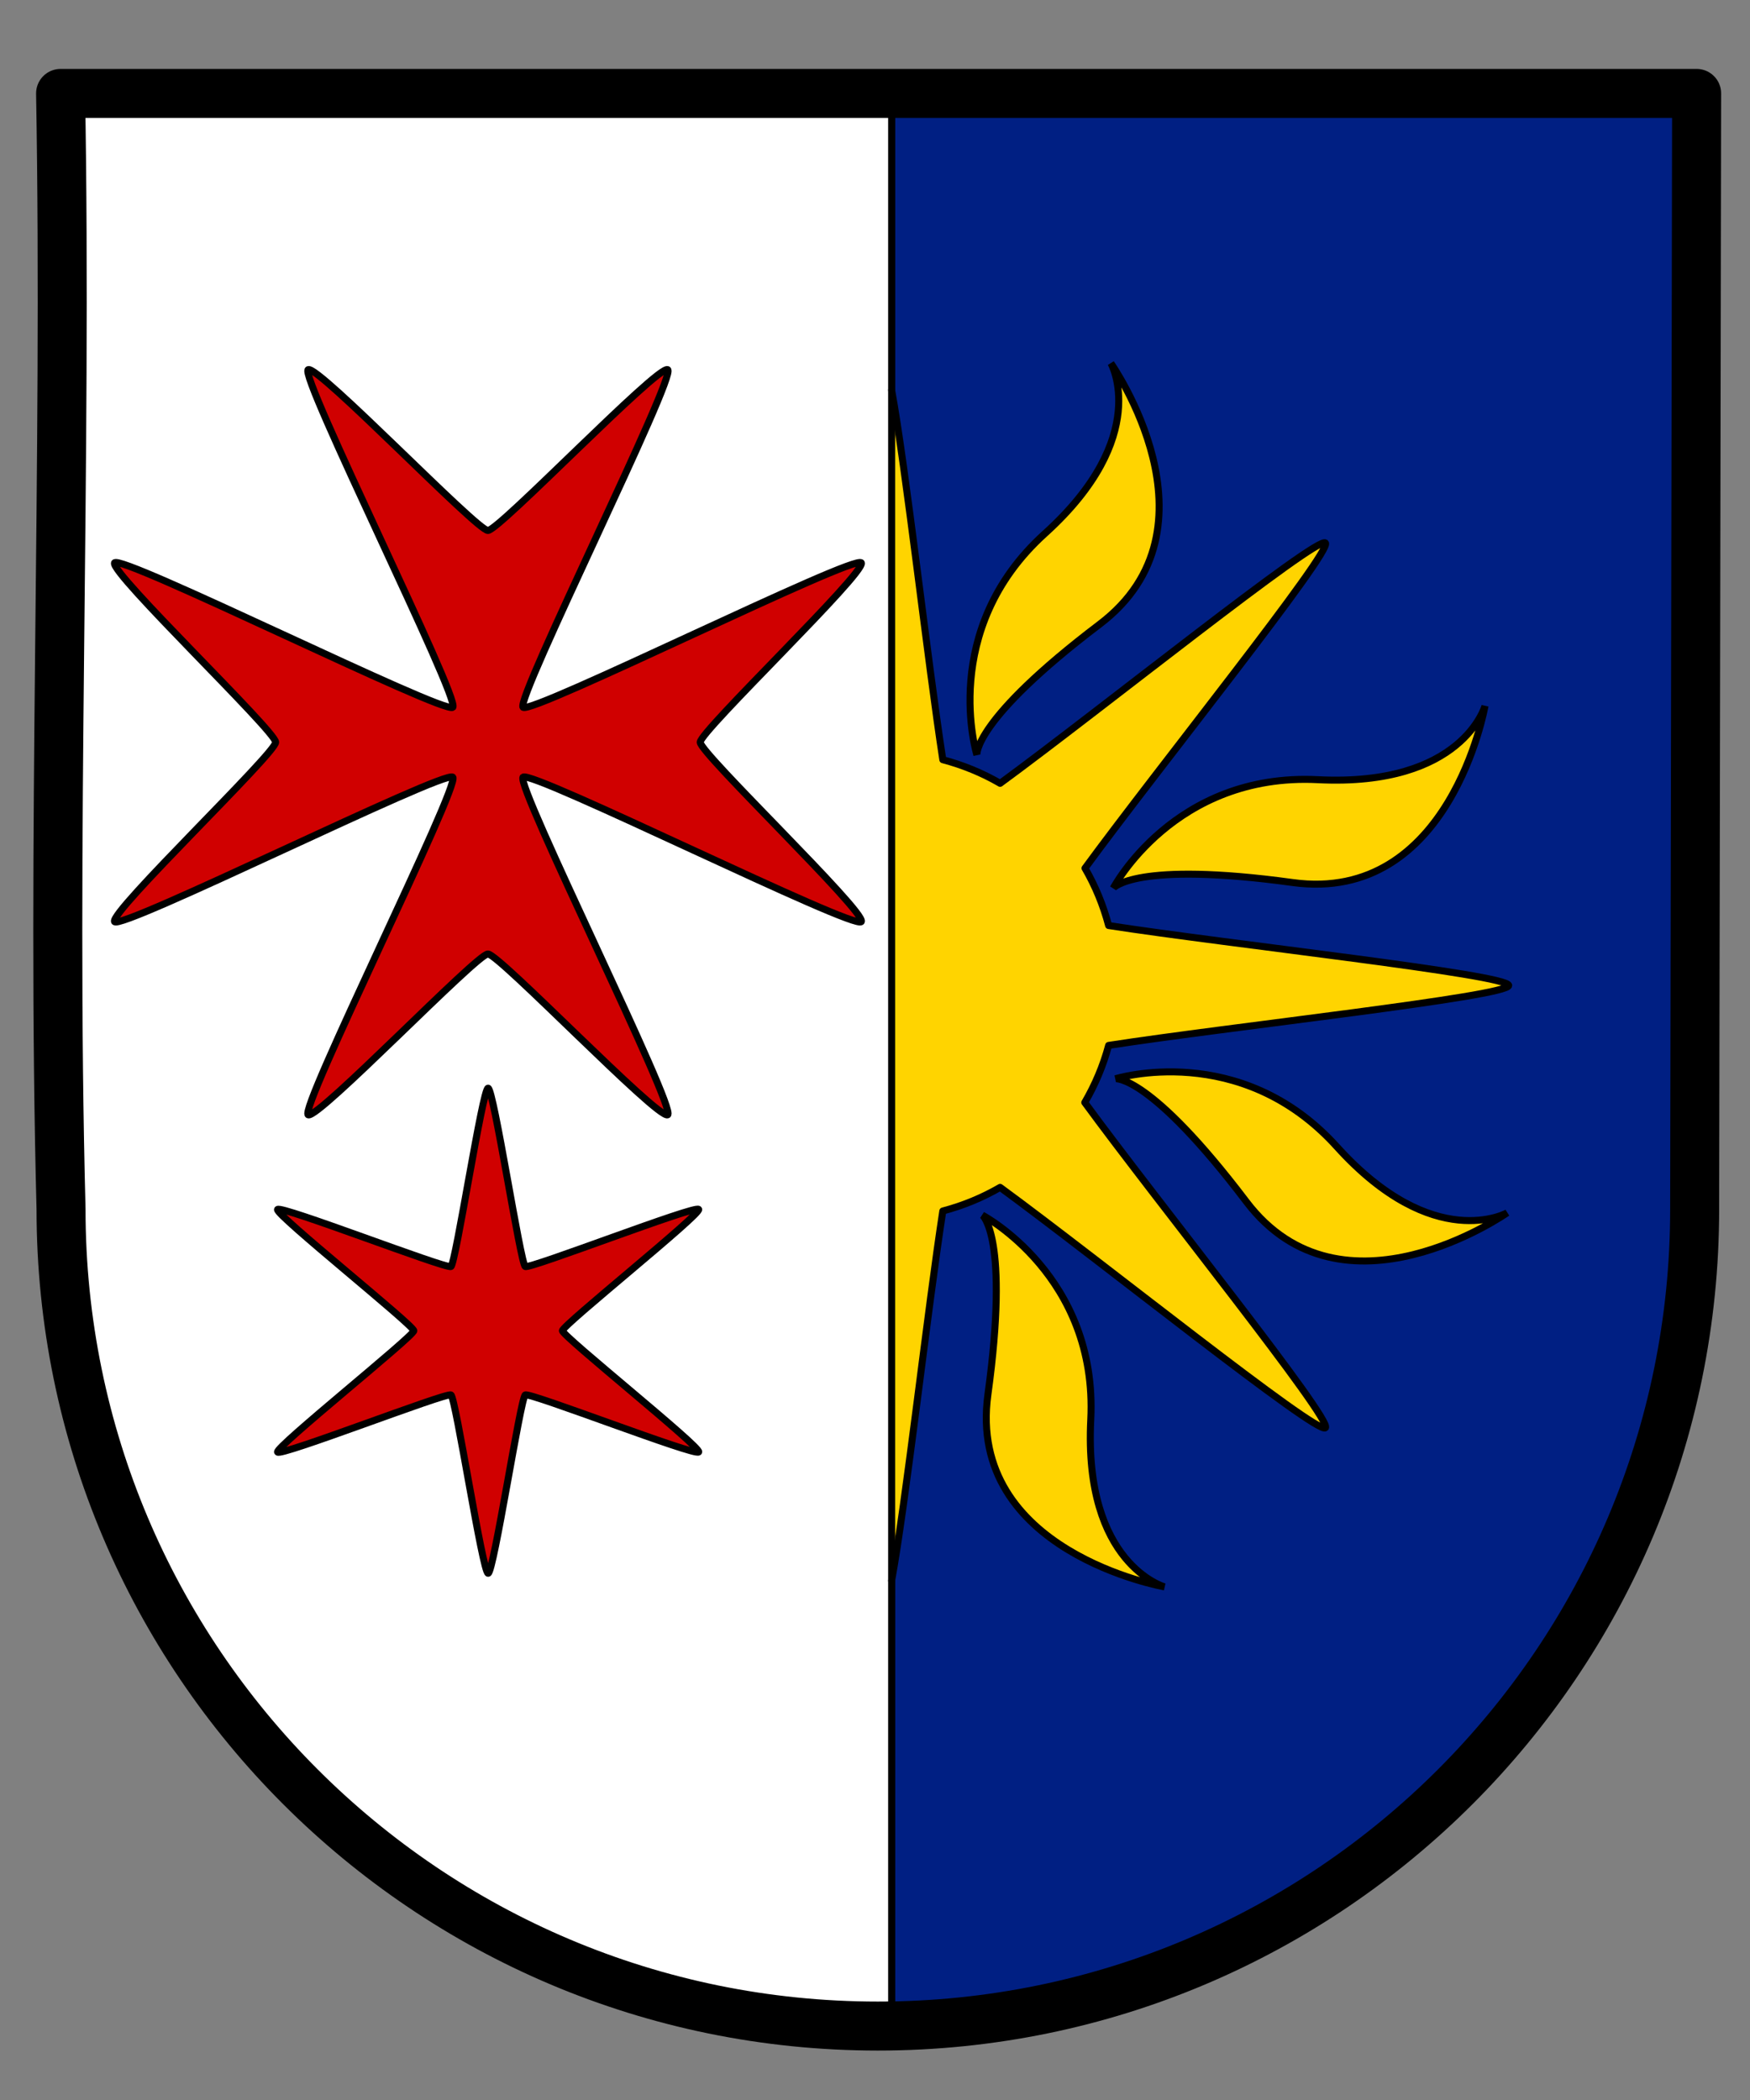
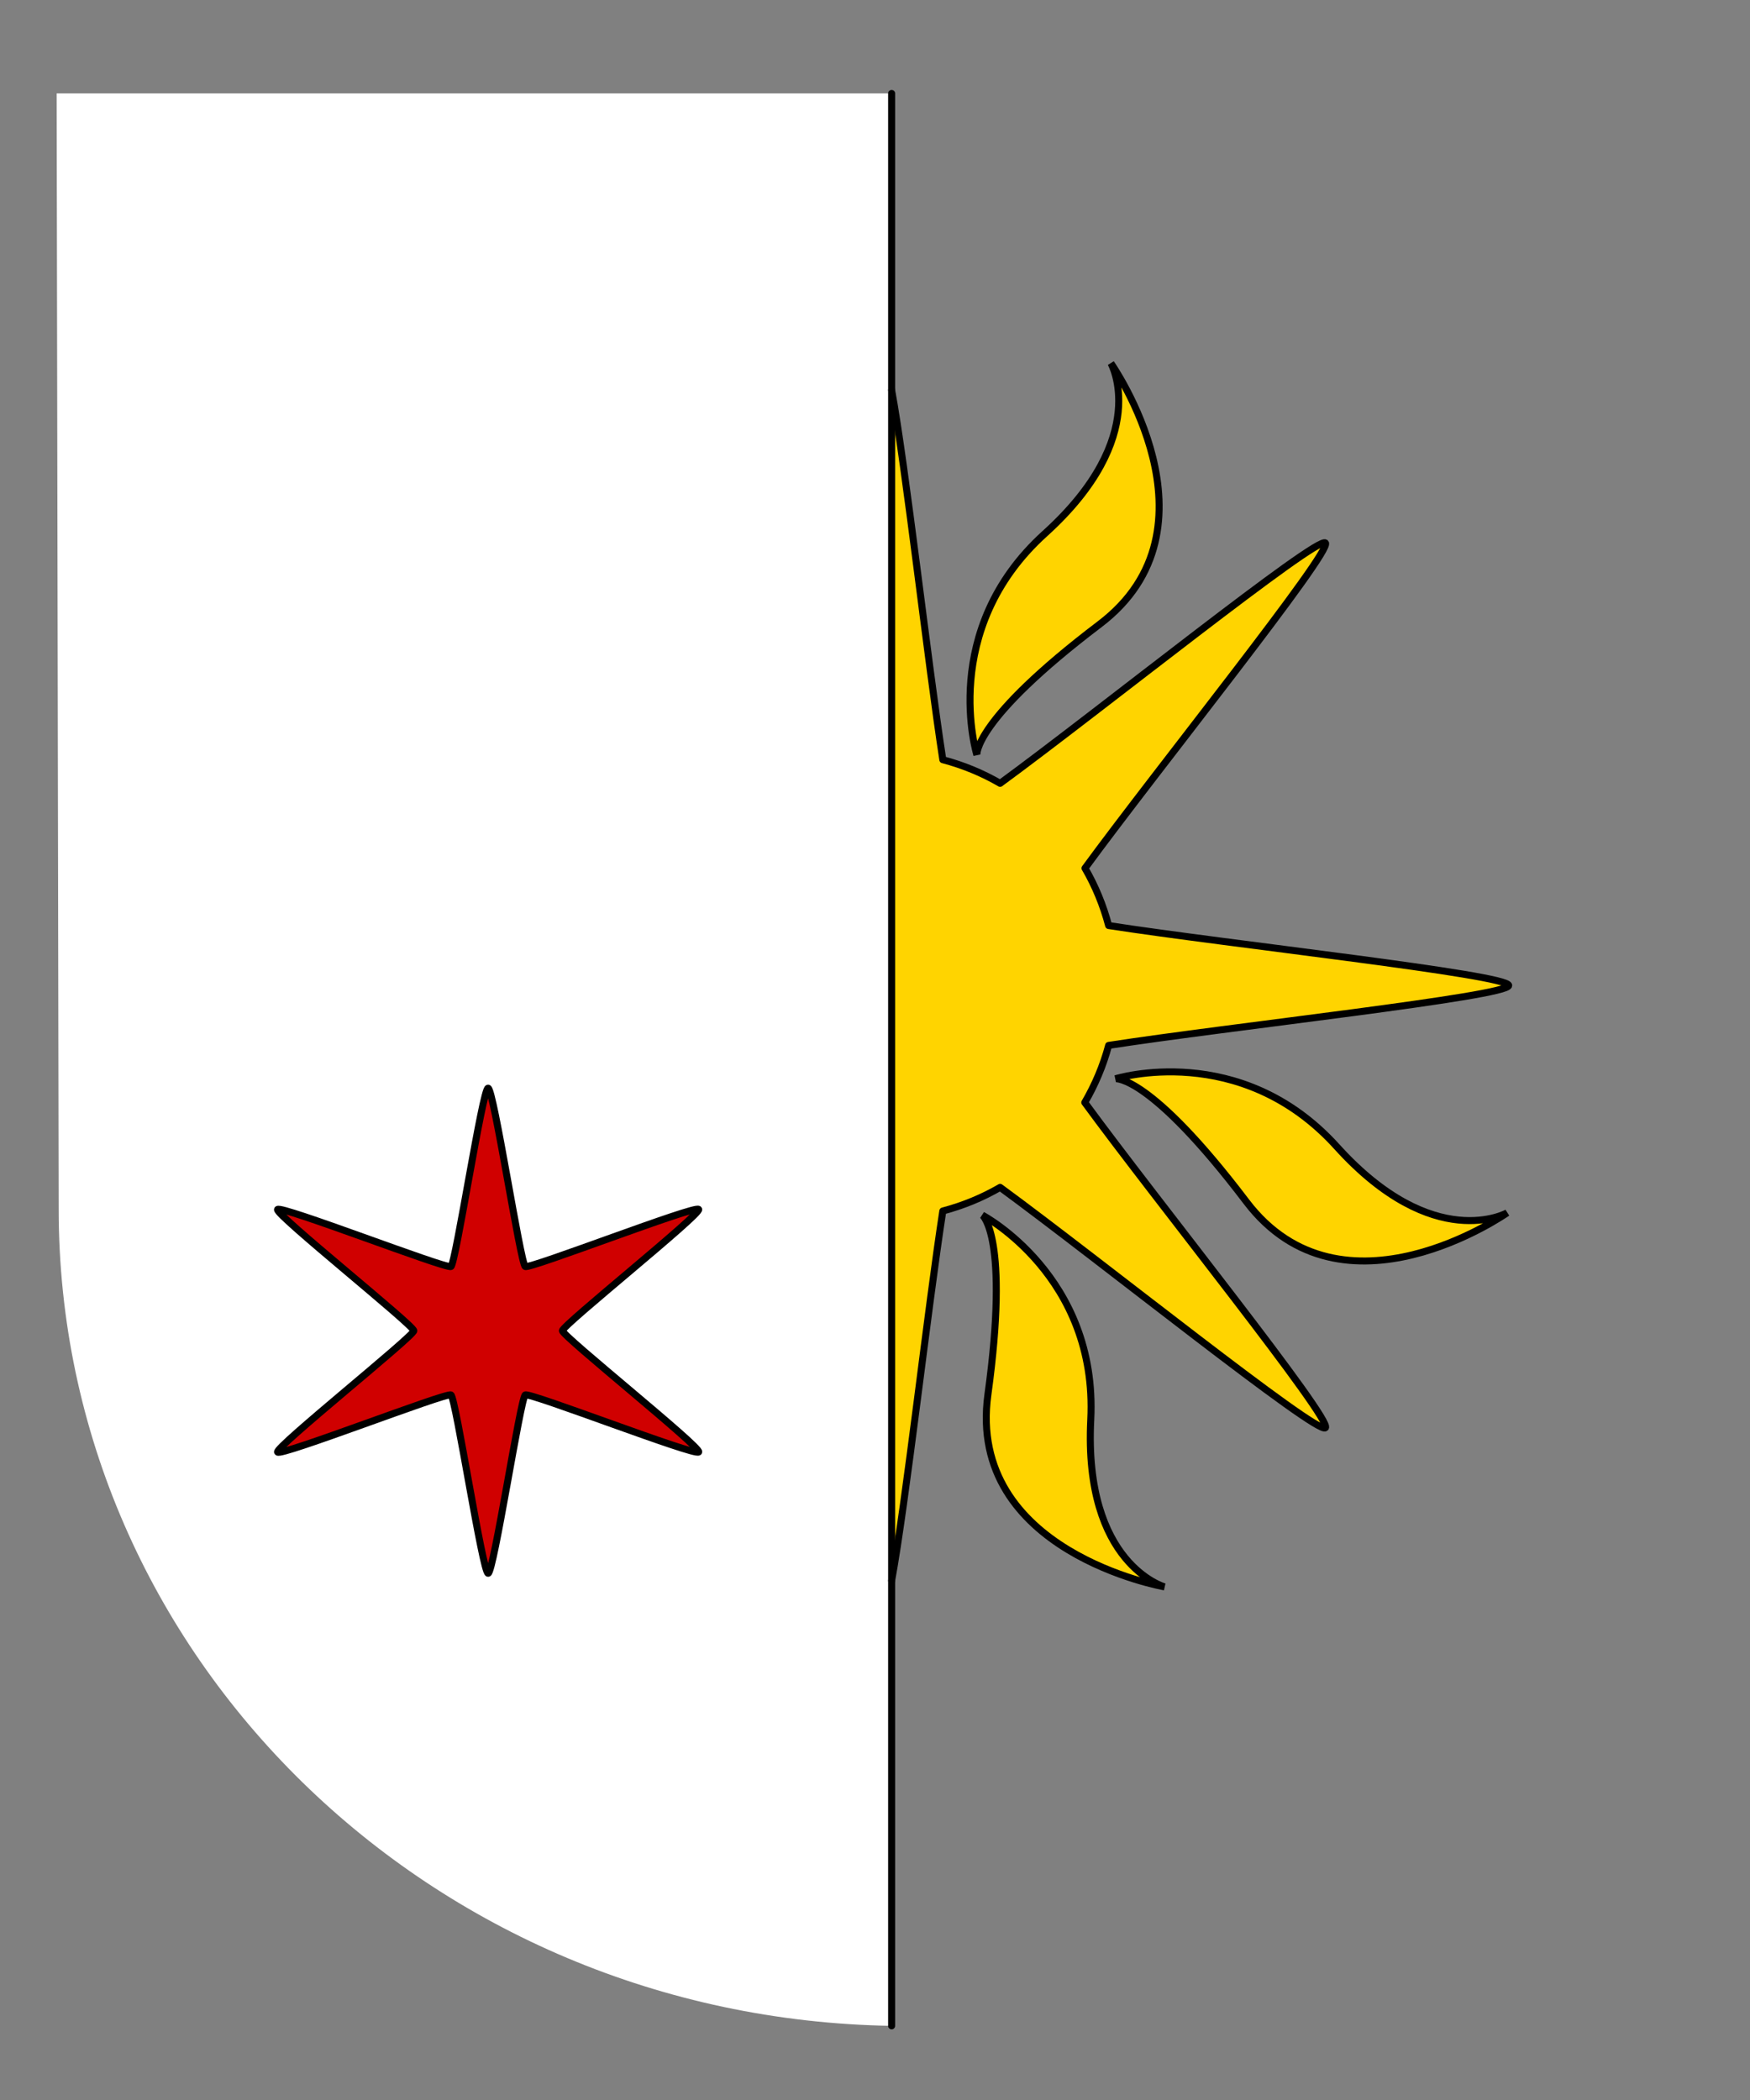
<svg xmlns="http://www.w3.org/2000/svg" xmlns:ns1="http://sodipodi.sourceforge.net/DTD/sodipodi-0.dtd" xmlns:ns2="http://www.inkscape.org/namespaces/inkscape" id="svg3289" ns1:version="0.32" ns2:version="0.45" width="250" height="300" version="1.0" ns1:docbase="/home/premek/vector" ns1:docname="Dobrichovice_CoA_CZ.svg" ns2:output_extension="org.inkscape.output.svg.inkscape" ns1:modified="true">
  <rect width="100%" height="100%" fill="#808080" stroke="none" />
  <defs id="defs3292" />
  <ns1:namedview ns2:window-height="967" ns2:window-width="845" ns2:pageshadow="2" ns2:pageopacity="0.0" guidetolerance="10.0" gridtolerance="10.0" objecttolerance="10.0" borderopacity="1.0" bordercolor="#666666" pagecolor="#ffffff" id="base" ns2:zoom="0.67833333" ns2:cx="19.6074" ns2:cy="255.93161" ns2:window-x="74" ns2:window-y="52" ns2:current-layer="svg3289" />
-   <path style="color:#000000;fill:#001f83;fill-opacity:1;fill-rule:evenodd;stroke:#000000;stroke-width:1;stroke-linecap:round;stroke-linejoin:round;stroke-miterlimit:4;stroke-dashoffset:0;stroke-opacity:1;marker:none;marker-start:none;marker-mid:none;marker-end:none;visibility:visible;display:inline;overflow:visible;enable-background:accumulate;stroke-dasharray:none" d="M 127.375 13.344 L 127.375 289.406 C 190.875 288.349 242.094 236.5 242.094 172.75 L 242.375 13.344 L 127.375 13.344 z " id="path4288" />
  <path id="path2215" d="M 127.375,13.344 L 127.375,289.406 C 61.51,288.349 8.383,236.5 8.383,172.75 L 8.092,13.344 L 127.375,13.344 z " style="color:#000000;fill:#ffffff;fill-opacity:1;fill-rule:evenodd;stroke:none;stroke-width:1;stroke-linecap:round;stroke-linejoin:round;marker:none;marker-start:none;marker-mid:none;marker-end:none;stroke-miterlimit:4;stroke-dasharray:none;stroke-dashoffset:0;stroke-opacity:1;visibility:visible;display:inline;overflow:visible;enable-background:accumulate" />
  <g id="g4352" style="fill:#d00000;fill-opacity:1">
-     <path ns1:nodetypes="csssssssssssssssc" id="path3224" d="M 69.704,136.282 C 68.123,136.282 45.492,159.867 44.032,159.264 C 42.572,158.66 65.805,112.14 64.687,111.025 C 63.57,109.91 16.963,133.106 16.358,131.649 C 15.754,130.192 39.381,107.609 39.381,106.033 C 39.381,104.456 15.754,81.873 16.358,80.416 C 16.963,78.959 63.57,102.155 64.687,101.04 C 65.805,99.925 42.572,53.405 44.032,52.802 C 45.492,52.198 68.123,75.784 69.704,75.784 C 71.284,75.784 93.915,52.198 95.375,52.802 C 96.835,53.405 73.602,99.925 74.72,101.04 C 75.837,102.155 122.444,78.959 123.049,80.416 C 123.654,81.873 100.026,104.456 100.026,106.033 C 100.026,107.609 123.654,130.192 123.049,131.649 C 122.444,133.106 75.837,109.91 74.72,111.025 C 73.603,112.14 96.835,158.66 95.375,159.264 C 93.915,159.867 71.284,136.282 69.704,136.282 z " style="color:#000000;fill:#d00000;fill-opacity:1;fill-rule:evenodd;stroke:#000000;stroke-width:1;stroke-linecap:round;stroke-linejoin:round;marker:none;marker-start:none;marker-mid:none;marker-end:none;stroke-miterlimit:4;stroke-dashoffset:0;stroke-opacity:1;visibility:visible;display:inline;overflow:visible;enable-background:accumulate" />
    <path transform="matrix(1.742,-1.004,1.006,1.738,-136.172,110.313)" d="M 86.016,85.625 C 86.016,86.014 73.515,87.927 73.32,88.263 C 73.125,88.6 77.72,100.383 77.383,100.578 C 77.046,100.772 69.139,90.902 68.75,90.902 C 68.361,90.902 60.454,100.772 60.117,100.578 C 59.78,100.383 64.375,88.6 64.18,88.263 C 63.985,87.927 51.484,86.014 51.484,85.625 C 51.484,85.236 63.985,83.323 64.18,82.987 C 64.375,82.65 59.78,70.867 60.117,70.672 C 60.454,70.478 68.361,80.348 68.75,80.348 C 69.139,80.348 77.046,70.478 77.383,70.672 C 77.72,70.867 73.125,82.65 73.32,82.987 C 73.515,83.323 86.016,85.236 86.016,85.625 z " ns2:randomized="0" ns2:rounded="0.03" ns2:flatsided="false" ns1:arg2="0.52359878" ns1:arg1="0" ns1:r2="5.2769804" ns1:r1="17.26622" ns1:cy="85.625" ns1:cx="68.75" ns1:sides="6" id="path3192" style="color:#000000;fill:#d00000;fill-opacity:1;fill-rule:evenodd;stroke:#000000;stroke-width:0.498;stroke-linecap:round;stroke-linejoin:round;marker:none;marker-start:none;marker-mid:none;marker-end:none;stroke-miterlimit:4;stroke-dasharray:none;stroke-dashoffset:0;stroke-opacity:1;visibility:visible;display:inline;overflow:visible;enable-background:accumulate" ns1:type="star" />
  </g>
-   <path style="color:#000000;fill:none;fill-opacity:1;fill-rule:evenodd;stroke:#000000;stroke-width:7;stroke-linecap:round;stroke-linejoin:round;stroke-miterlimit:4;stroke-dashoffset:0;stroke-opacity:1;marker:none;marker-start:none;marker-mid:none;marker-end:none;visibility:visible;display:inline;overflow:visible;enable-background:accumulate;stroke-dasharray:none" d="M 8.656,13.344 C 9.586,66.456 7.335,119.649 8.719,172.75 C 8.719,237.16 60.996,289.438 125.406,289.438 C 189.817,289.438 242.094,237.16 242.094,172.75 L 242.375,13.344 L 8.656,13.344 z " id="rect3307" ns1:nodetypes="ccsccc" />
  <g id="g4345" style="stroke:#000000;stroke-opacity:1;fill:#ffd400;fill-opacity:1">
    <path ns1:nodetypes="cccsccsccsccc" id="path4293" d="M 127.375,225.812 C 129.373,215.01 132.57,186.65 134.688,173 C 137.587,172.232 140.341,171.098 142.875,169.625 C 156.809,179.817 188.242,205.07 189.344,203.969 C 190.446,202.866 165.144,171.417 154.969,157.5 C 156.44,154.971 157.606,152.238 158.375,149.344 C 175.43,146.698 215.531,142.34 215.531,140.781 C 215.531,139.223 175.432,134.865 158.375,132.219 C 157.607,129.319 156.473,126.565 155,124.031 C 165.192,110.097 190.445,78.664 189.344,77.562 C 188.242,76.461 156.809,101.714 142.875,111.906 C 140.341,110.433 137.587,109.299 134.688,108.531 C 132.57,94.881 129.373,66.522 127.375,55.719" style="opacity:1;color:#000000;fill:#ffd400;fill-opacity:1;fill-rule:evenodd;stroke:#000000;stroke-width:1;stroke-linecap:round;stroke-linejoin:round;marker:none;marker-start:none;marker-mid:none;marker-end:none;stroke-miterlimit:4;stroke-dasharray:none;stroke-dashoffset:0;stroke-opacity:1;visibility:visible;display:inline;overflow:visible;enable-background:accumulate" />
    <path ns2:transform-center-y="-61.012707" ns2:transform-center-x="-25.753204" ns2:tile-cy="113.5375" ns2:tile-cx="185.22463" ns2:tile-h="29.66649" ns2:tile-w="52.72999" ns1:nodetypes="czczc" id="path4300" d="M 139.553,107.845 C 139.553,107.845 134.015,90.016 149.264,76.23 C 164.61,62.356 158.701,51.889 158.701,51.889 C 158.701,51.889 175.218,75.425 157.1,89.171 C 138.962,102.931 139.553,107.845 139.553,107.845 z " style="fill:#ffd400;fill-opacity:1;fill-rule:evenodd;stroke:#000000;stroke-width:1px;stroke-linecap:butt;stroke-linejoin:miter;stroke-opacity:1" />
    <path style="fill:#ffd400;fill-opacity:1;fill-rule:evenodd;stroke:#000000;stroke-width:1px;stroke-linecap:butt;stroke-linejoin:miter;stroke-opacity:1" d="M 159.363,154.105 C 159.363,154.105 177.192,148.567 190.978,163.816 C 204.851,179.161 215.319,173.253 215.319,173.253 C 215.319,173.253 191.782,189.77 178.037,171.651 C 164.276,153.514 159.363,154.105 159.363,154.105 z " id="path4334" ns1:nodetypes="czczc" ns2:tile-w="52.72999" ns2:tile-h="29.66649" ns2:tile-cx="185.22463" ns2:tile-cy="113.5375" ns2:transform-center-x="-61.012711" ns2:transform-center-y="25.753202" />
-     <path ns2:transform-center-y="-27.021121" ns2:transform-center-x="-59.263866" ns2:tile-cy="113.5375" ns2:tile-cx="185.22463" ns2:tile-h="29.66649" ns2:tile-w="52.72999" ns1:nodetypes="czczc" id="path4336" d="M 159.039,126.872 C 159.039,126.872 167.73,110.35 188.261,111.384 C 208.922,112.425 212.145,100.845 212.145,100.845 C 212.145,100.845 207.182,129.167 184.65,126.075 C 162.095,122.98 159.039,126.872 159.039,126.872 z " style="fill:#ffd400;fill-opacity:1;fill-rule:evenodd;stroke:#000000;stroke-width:1px;stroke-linecap:butt;stroke-linejoin:miter;stroke-opacity:1" />
    <path style="fill:#ffd400;fill-opacity:1;fill-rule:evenodd;stroke:#000000;stroke-width:1px;stroke-linecap:butt;stroke-linejoin:miter;stroke-opacity:1" d="M 140.335,173.59 C 140.335,173.59 156.858,182.282 155.824,202.812 C 154.783,223.473 166.363,226.697 166.363,226.697 C 166.363,226.697 138.041,221.734 141.133,199.202 C 144.228,176.647 140.335,173.59 140.335,173.59 z " id="path4338" ns1:nodetypes="czczc" ns2:tile-w="52.72999" ns2:tile-h="29.66649" ns2:tile-cx="185.22463" ns2:tile-cy="113.5375" ns2:transform-center-x="-27.021127" ns2:transform-center-y="59.263865" />
  </g>
  <path id="path4343" d="M 127.375,13.344 L 127.375,289.406 L 127.375,13.344 z " style="color:#000000;fill:#001f83;fill-opacity:1;fill-rule:evenodd;stroke:#000000;stroke-width:1;stroke-linecap:round;stroke-linejoin:round;stroke-miterlimit:4;stroke-dashoffset:0;stroke-opacity:1;marker:none;marker-start:none;marker-mid:none;marker-end:none;visibility:visible;display:inline;overflow:visible;enable-background:accumulate;stroke-dasharray:none" ns1:nodetypes="ccc" />
</svg>